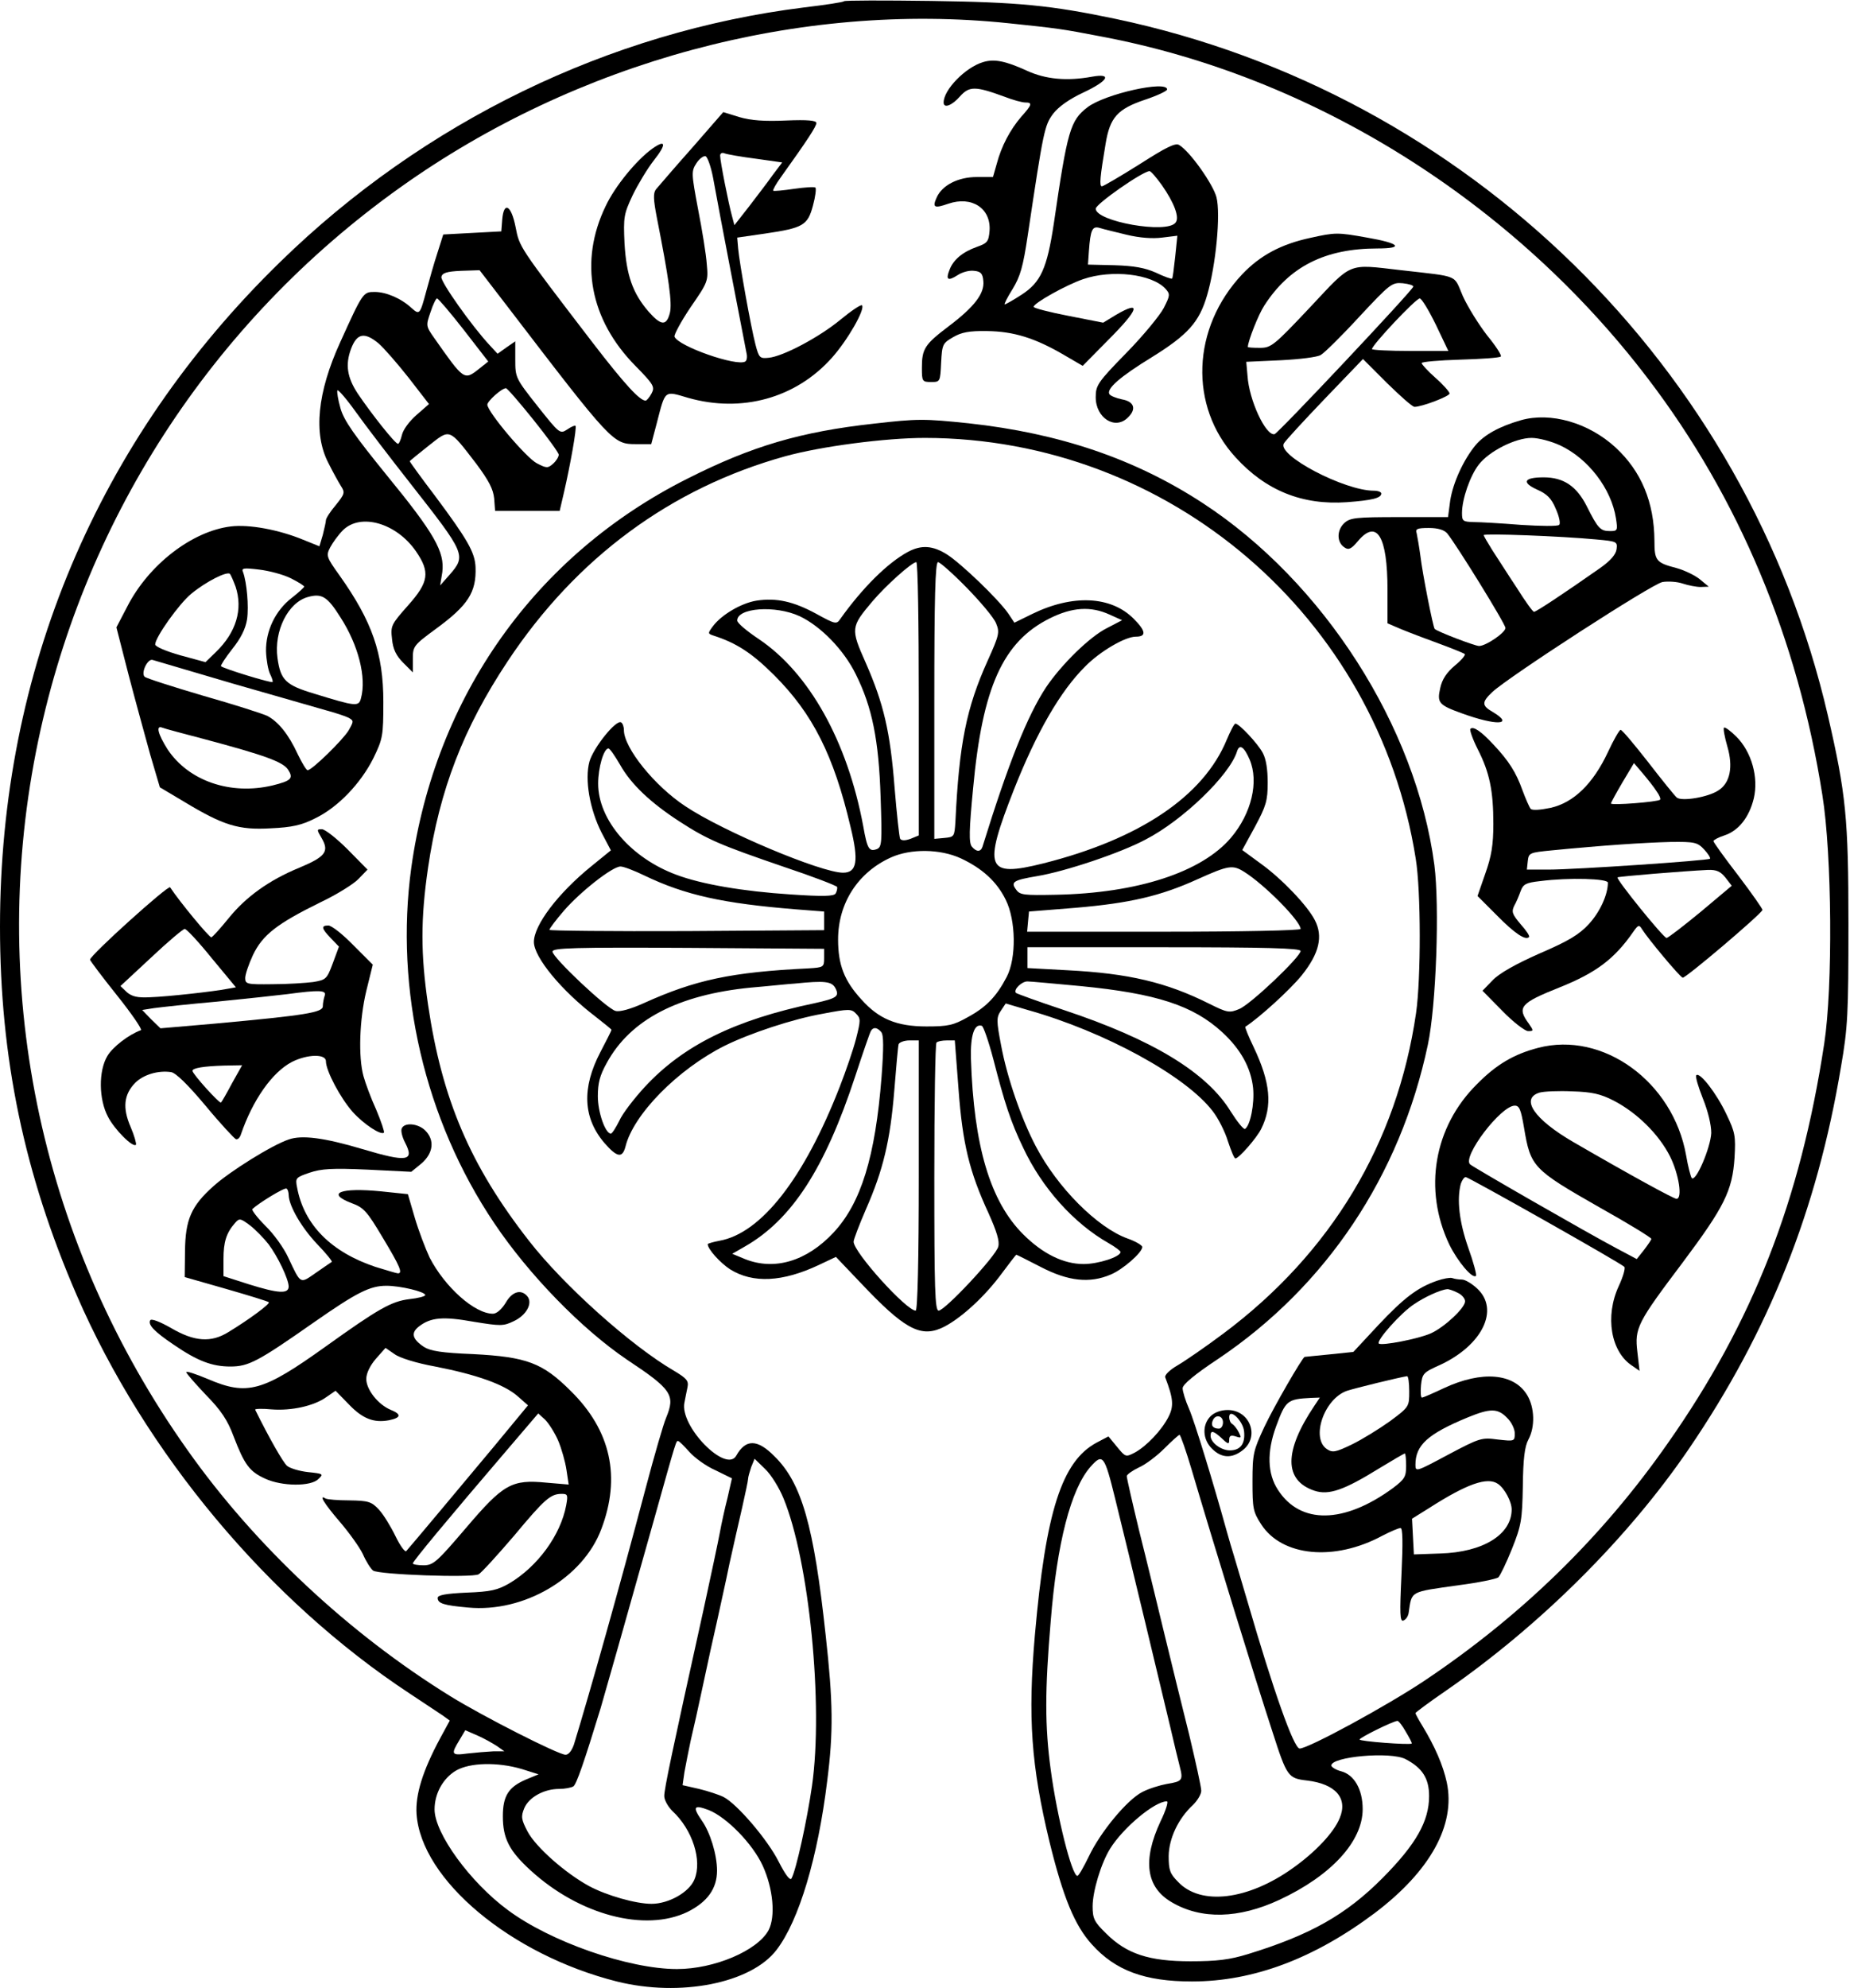
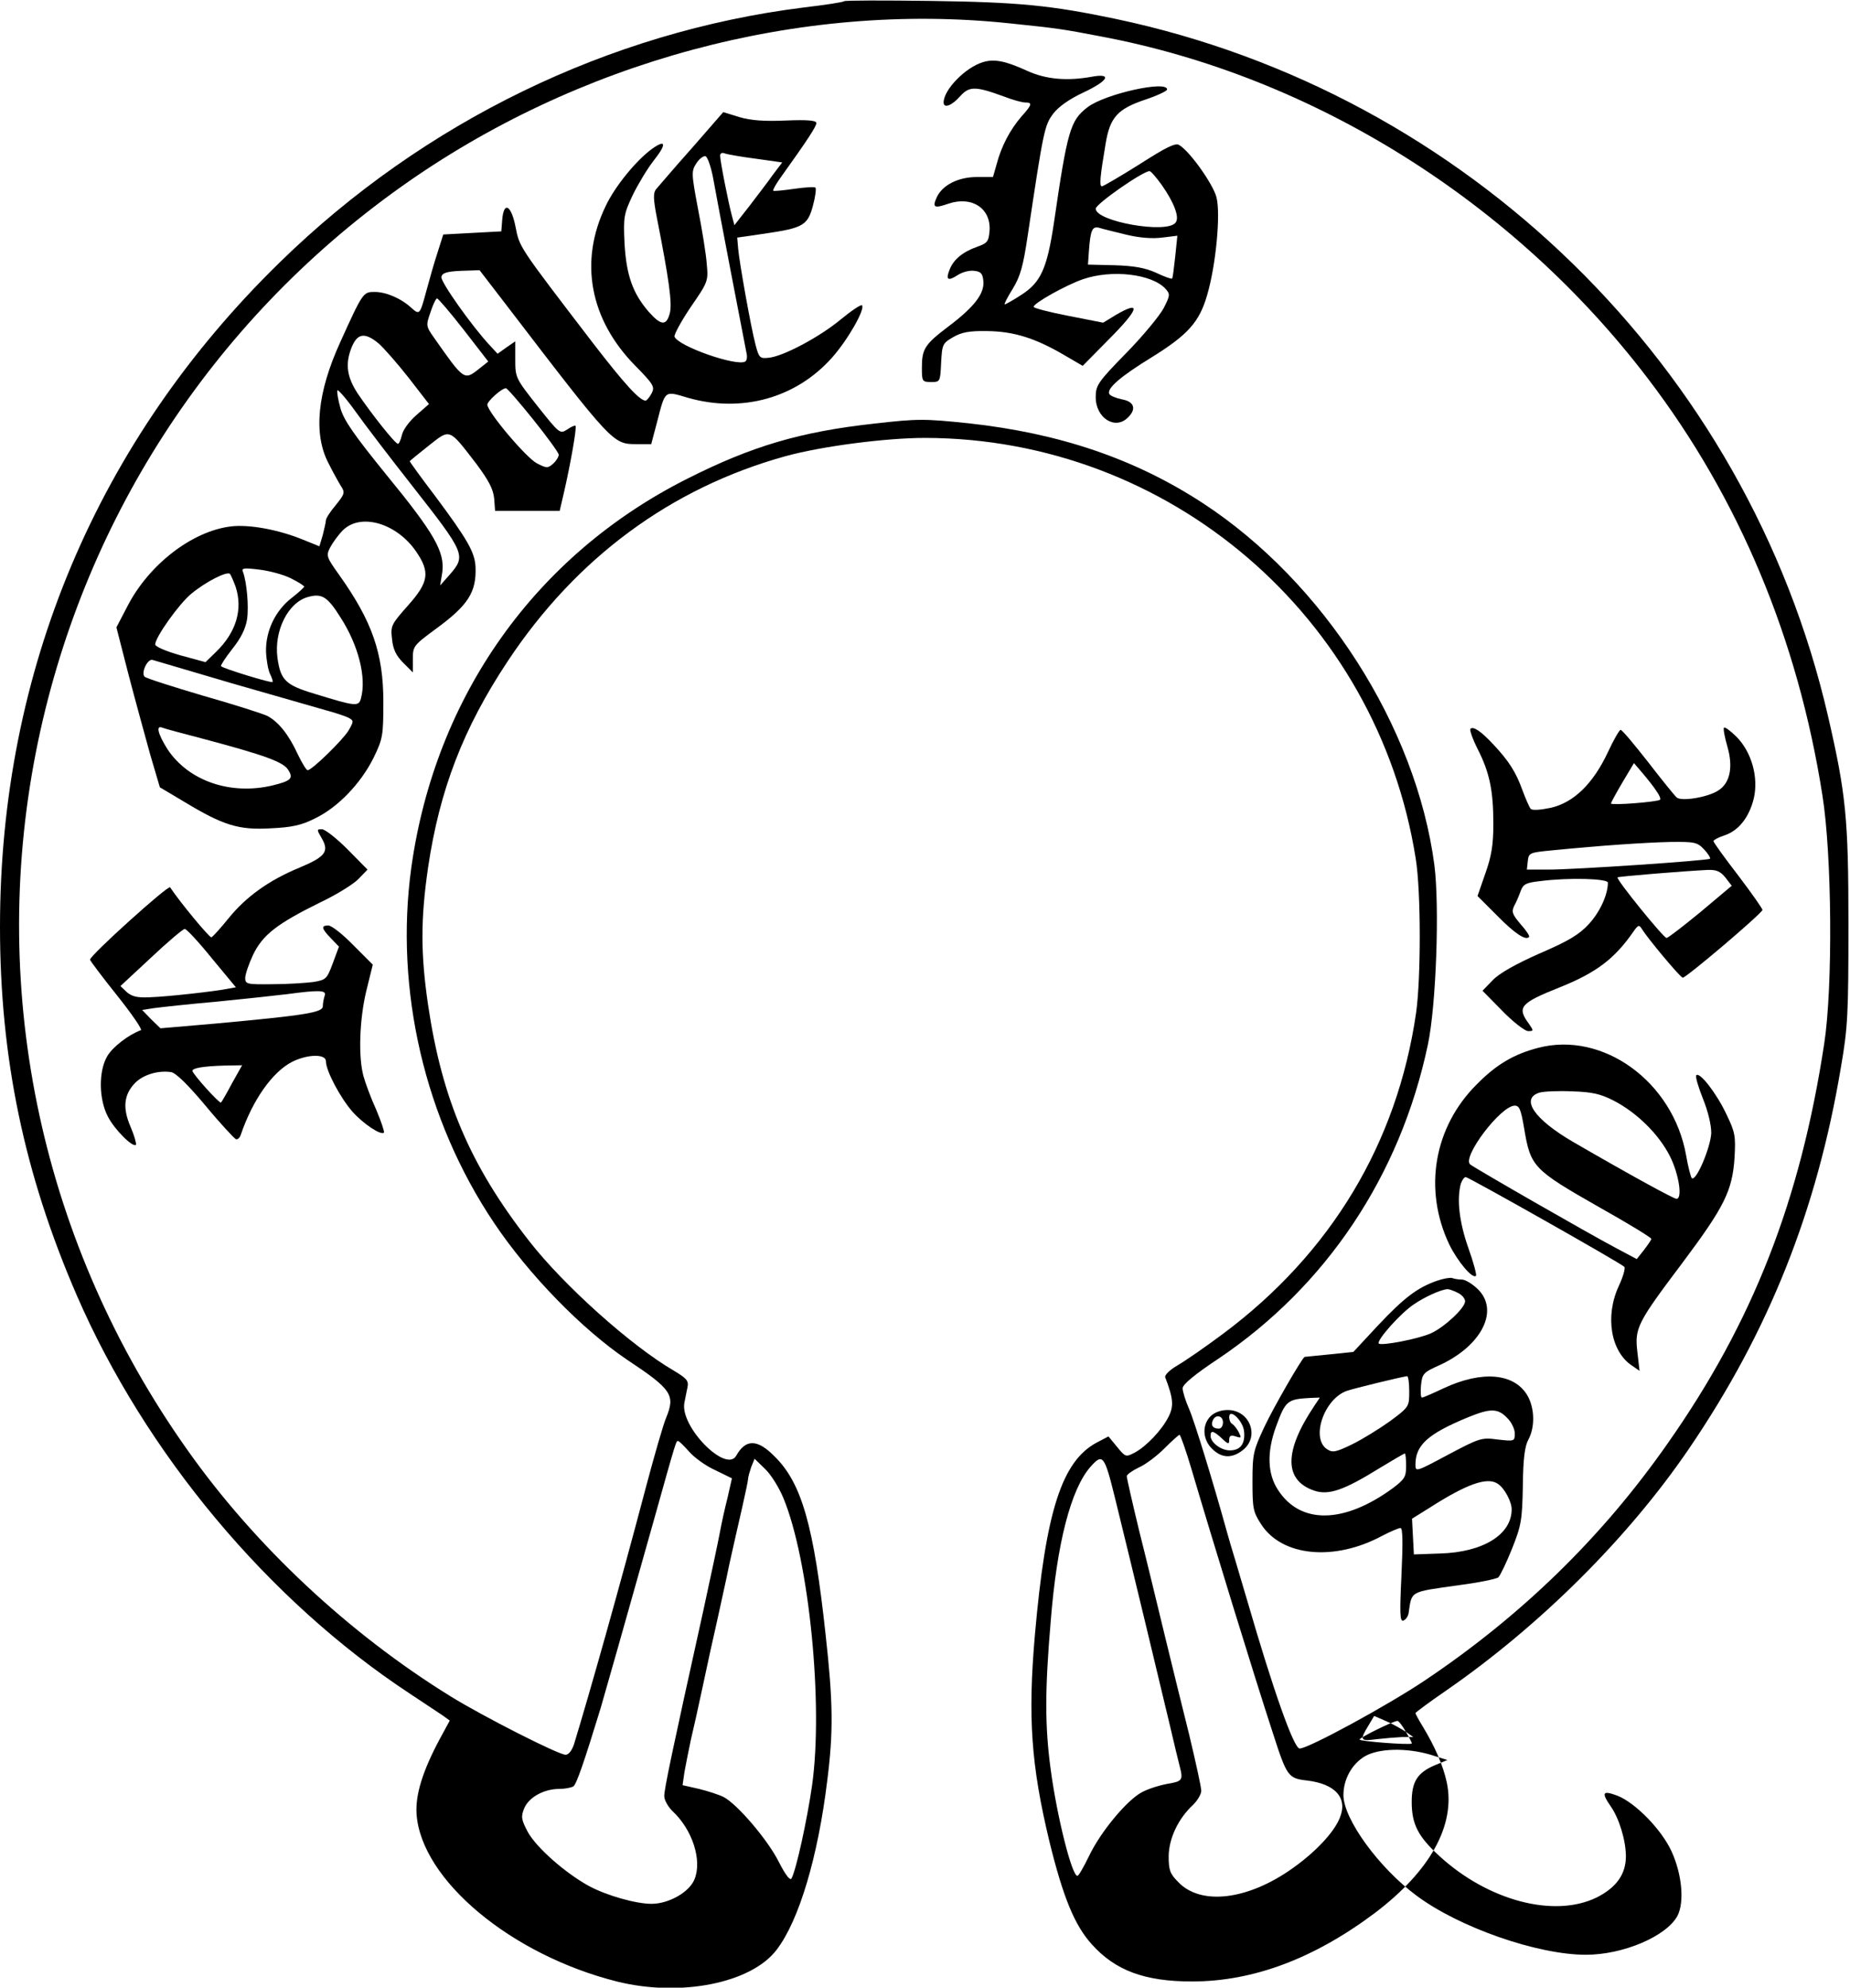
<svg xmlns="http://www.w3.org/2000/svg" version="1.0" width="100%" height="100%" viewBox="0 0 596 640" preserveAspectRatio="xMidYMid meet">
  <g transform="translate(0,640) scale(0.1,-0.1)" fill="#000000" stroke="none">
-     <path d="M2719 6396 c-2 -3 -61 -12 -129 -20 -627 -78 -1225 -368 -1688 -820 -589 -574 -902 -1317 -902 -2140 0 -422 78 -796 247 -1186 221 -509 617 -983 1073 -1283 47 -31 95 -63 107 -71 l22 -16 -31 -57 c-57 -106 -80 -182 -76 -244 15 -212 304 -453 645 -539 204 -51 433 -6 515 102 72 94 133 298 163 544 20 157 19 253 -5 469 -38 352 -77 490 -165 576 -55 56 -93 56 -123 2 -33 -58 -183 95 -167 171 3 14 7 37 10 50 4 20 -3 28 -43 52 -138 80 -356 275 -468 419 -189 242 -280 455 -325 760 -24 164 -24 276 0 441 37 251 114 450 256 664 221 334 527 559 895 661 116 32 323 59 450 59 787 -1 1458 -576 1581 -1355 17 -104 17 -386 1 -497 -61 -419 -274 -773 -621 -1032 -56 -42 -123 -88 -147 -102 -26 -15 -43 -32 -40 -39 26 -68 28 -92 11 -126 -22 -44 -72 -96 -109 -116 -29 -15 -30 -15 -57 18 l-28 34 -38 -20 c-112 -60 -164 -221 -199 -620 -23 -265 -12 -420 47 -665 44 -179 81 -269 136 -330 76 -85 171 -120 323 -120 198 0 394 74 590 221 178 135 260 283 231 420 -12 55 -38 115 -78 181 -13 21 -23 40 -23 42 0 2 44 35 98 72 304 210 588 493 783 779 257 377 413 768 490 1230 22 127 24 170 24 460 0 340 -8 419 -66 670 -260 1124 -1162 2005 -2294 2244 -210 44 -313 54 -595 58 -152 2 -278 2 -281 -1z m532 -71 c153 -16 170 -18 294 -42 685 -128 1330 -532 1764 -1102 293 -384 483 -838 562 -1341 31 -193 34 -618 6 -800 -77 -506 -230 -897 -504 -1287 -211 -302 -471 -555 -783 -764 -121 -81 -375 -219 -403 -219 -19 0 -86 191 -167 470 -12 41 -30 102 -40 135 -10 33 -23 76 -28 95 -44 159 -104 354 -121 393 -12 27 -21 57 -21 67 0 12 38 44 115 95 348 234 586 590 675 1011 27 127 38 446 21 579 -59 446 -357 911 -746 1165 -219 143 -462 225 -754 257 -144 15 -165 15 -305 -1 -236 -26 -393 -72 -601 -177 -490 -246 -813 -701 -890 -1253 -54 -393 43 -811 267 -1144 112 -167 283 -342 428 -440 145 -96 156 -114 126 -187 -8 -18 -38 -121 -66 -227 -85 -322 -180 -658 -231 -825 -7 -20 -17 -33 -27 -33 -23 0 -267 124 -372 189 -328 203 -629 485 -846 792 -467 658 -642 1466 -488 2249 145 735 563 1382 1174 1817 570 406 1287 599 1961 528z m588 -4657 c68 -230 202 -666 261 -846 46 -143 50 -148 111 -155 92 -11 132 -57 105 -121 -19 -47 -79 -110 -151 -161 -144 -103 -297 -122 -370 -44 -26 26 -30 38 -30 83 1 57 31 121 79 165 14 14 26 34 26 45 0 12 -18 93 -39 181 -22 88 -58 234 -80 325 -22 91 -58 240 -81 331 -22 91 -40 170 -40 176 0 5 18 18 39 28 21 9 58 37 82 61 24 24 46 44 49 44 3 0 21 -51 39 -112z m-1618 57 c17 -19 54 -46 84 -59 l53 -26 -14 -62 c-9 -35 -20 -85 -25 -113 -5 -27 -29 -140 -53 -250 -103 -465 -126 -575 -126 -598 0 -13 12 -34 26 -48 65 -60 97 -160 71 -221 -17 -41 -83 -78 -138 -78 -51 0 -145 27 -201 57 -77 42 -171 125 -198 175 -21 40 -22 49 -11 76 15 35 63 62 113 62 18 0 38 4 45 8 10 6 35 79 88 252 15 51 74 259 170 600 77 275 73 260 80 260 3 0 19 -16 36 -35z m1372 -152 c44 -178 153 -631 177 -733 12 -52 26 -110 31 -129 11 -43 8 -47 -42 -55 -22 -4 -58 -15 -79 -26 -49 -25 -135 -129 -172 -207 -17 -35 -33 -63 -37 -63 -18 0 -66 192 -86 342 -19 140 -19 255 0 478 20 252 65 425 128 497 40 45 45 38 80 -104z m-1069 3 c83 -201 129 -666 92 -926 -16 -111 -51 -271 -66 -298 -4 -9 -19 10 -41 53 -36 72 -135 187 -178 209 -14 7 -50 19 -79 26 l-53 12 6 42 c4 22 13 68 20 101 8 33 26 114 40 180 14 66 34 158 45 205 10 47 29 130 40 185 12 55 31 137 41 181 10 45 19 86 19 92 0 6 5 23 10 38 l11 27 34 -33 c19 -18 45 -60 59 -94z m2005 -752 c12 -20 21 -37 19 -38 -8 -5 -168 7 -168 13 0 6 107 59 122 60 3 1 16 -15 27 -35z m-2928 -46 l24 -17 -36 0 c-20 -1 -57 -4 -83 -7 -52 -7 -54 -3 -26 43 l19 32 39 -17 c21 -9 49 -25 63 -34z m2927 -42 c54 -28 76 -62 76 -119 0 -81 -42 -155 -149 -263 -118 -119 -233 -184 -435 -246 -59 -18 -99 -23 -185 -23 -134 0 -206 24 -272 90 -38 37 -43 48 -43 87 0 48 27 138 56 185 42 68 144 153 183 153 6 0 -3 -29 -20 -64 -59 -126 -47 -213 36 -261 95 -56 216 -53 347 8 167 78 268 188 268 292 0 63 -27 111 -70 122 -16 4 -30 13 -31 18 -1 29 191 46 239 21z m-2847 -32 l54 -17 -41 -17 c-56 -24 -74 -53 -74 -118 0 -71 20 -111 89 -174 157 -144 369 -200 506 -134 64 32 95 75 95 133 0 51 -22 123 -49 161 -31 45 -26 52 22 34 58 -23 142 -109 174 -179 34 -74 42 -164 19 -208 -36 -66 -175 -125 -295 -125 -156 0 -408 88 -545 190 -121 89 -236 247 -236 324 0 51 27 100 69 125 45 26 134 28 212 5z" />
+     <path d="M2719 6396 c-2 -3 -61 -12 -129 -20 -627 -78 -1225 -368 -1688 -820 -589 -574 -902 -1317 -902 -2140 0 -422 78 -796 247 -1186 221 -509 617 -983 1073 -1283 47 -31 95 -63 107 -71 l22 -16 -31 -57 c-57 -106 -80 -182 -76 -244 15 -212 304 -453 645 -539 204 -51 433 -6 515 102 72 94 133 298 163 544 20 157 19 253 -5 469 -38 352 -77 490 -165 576 -55 56 -93 56 -123 2 -33 -58 -183 95 -167 171 3 14 7 37 10 50 4 20 -3 28 -43 52 -138 80 -356 275 -468 419 -189 242 -280 455 -325 760 -24 164 -24 276 0 441 37 251 114 450 256 664 221 334 527 559 895 661 116 32 323 59 450 59 787 -1 1458 -576 1581 -1355 17 -104 17 -386 1 -497 -61 -419 -274 -773 -621 -1032 -56 -42 -123 -88 -147 -102 -26 -15 -43 -32 -40 -39 26 -68 28 -92 11 -126 -22 -44 -72 -96 -109 -116 -29 -15 -30 -15 -57 18 l-28 34 -38 -20 c-112 -60 -164 -221 -199 -620 -23 -265 -12 -420 47 -665 44 -179 81 -269 136 -330 76 -85 171 -120 323 -120 198 0 394 74 590 221 178 135 260 283 231 420 -12 55 -38 115 -78 181 -13 21 -23 40 -23 42 0 2 44 35 98 72 304 210 588 493 783 779 257 377 413 768 490 1230 22 127 24 170 24 460 0 340 -8 419 -66 670 -260 1124 -1162 2005 -2294 2244 -210 44 -313 54 -595 58 -152 2 -278 2 -281 -1z m532 -71 c153 -16 170 -18 294 -42 685 -128 1330 -532 1764 -1102 293 -384 483 -838 562 -1341 31 -193 34 -618 6 -800 -77 -506 -230 -897 -504 -1287 -211 -302 -471 -555 -783 -764 -121 -81 -375 -219 -403 -219 -19 0 -86 191 -167 470 -12 41 -30 102 -40 135 -10 33 -23 76 -28 95 -44 159 -104 354 -121 393 -12 27 -21 57 -21 67 0 12 38 44 115 95 348 234 586 590 675 1011 27 127 38 446 21 579 -59 446 -357 911 -746 1165 -219 143 -462 225 -754 257 -144 15 -165 15 -305 -1 -236 -26 -393 -72 -601 -177 -490 -246 -813 -701 -890 -1253 -54 -393 43 -811 267 -1144 112 -167 283 -342 428 -440 145 -96 156 -114 126 -187 -8 -18 -38 -121 -66 -227 -85 -322 -180 -658 -231 -825 -7 -20 -17 -33 -27 -33 -23 0 -267 124 -372 189 -328 203 -629 485 -846 792 -467 658 -642 1466 -488 2249 145 735 563 1382 1174 1817 570 406 1287 599 1961 528z m588 -4657 c68 -230 202 -666 261 -846 46 -143 50 -148 111 -155 92 -11 132 -57 105 -121 -19 -47 -79 -110 -151 -161 -144 -103 -297 -122 -370 -44 -26 26 -30 38 -30 83 1 57 31 121 79 165 14 14 26 34 26 45 0 12 -18 93 -39 181 -22 88 -58 234 -80 325 -22 91 -58 240 -81 331 -22 91 -40 170 -40 176 0 5 18 18 39 28 21 9 58 37 82 61 24 24 46 44 49 44 3 0 21 -51 39 -112z m-1618 57 c17 -19 54 -46 84 -59 l53 -26 -14 -62 c-9 -35 -20 -85 -25 -113 -5 -27 -29 -140 -53 -250 -103 -465 -126 -575 -126 -598 0 -13 12 -34 26 -48 65 -60 97 -160 71 -221 -17 -41 -83 -78 -138 -78 -51 0 -145 27 -201 57 -77 42 -171 125 -198 175 -21 40 -22 49 -11 76 15 35 63 62 113 62 18 0 38 4 45 8 10 6 35 79 88 252 15 51 74 259 170 600 77 275 73 260 80 260 3 0 19 -16 36 -35z m1372 -152 c44 -178 153 -631 177 -733 12 -52 26 -110 31 -129 11 -43 8 -47 -42 -55 -22 -4 -58 -15 -79 -26 -49 -25 -135 -129 -172 -207 -17 -35 -33 -63 -37 -63 -18 0 -66 192 -86 342 -19 140 -19 255 0 478 20 252 65 425 128 497 40 45 45 38 80 -104z m-1069 3 c83 -201 129 -666 92 -926 -16 -111 -51 -271 -66 -298 -4 -9 -19 10 -41 53 -36 72 -135 187 -178 209 -14 7 -50 19 -79 26 l-53 12 6 42 c4 22 13 68 20 101 8 33 26 114 40 180 14 66 34 158 45 205 10 47 29 130 40 185 12 55 31 137 41 181 10 45 19 86 19 92 0 6 5 23 10 38 l11 27 34 -33 c19 -18 45 -60 59 -94z m2005 -752 c12 -20 21 -37 19 -38 -8 -5 -168 7 -168 13 0 6 107 59 122 60 3 1 16 -15 27 -35z l24 -17 -36 0 c-20 -1 -57 -4 -83 -7 -52 -7 -54 -3 -26 43 l19 32 39 -17 c21 -9 49 -25 63 -34z m2927 -42 c54 -28 76 -62 76 -119 0 -81 -42 -155 -149 -263 -118 -119 -233 -184 -435 -246 -59 -18 -99 -23 -185 -23 -134 0 -206 24 -272 90 -38 37 -43 48 -43 87 0 48 27 138 56 185 42 68 144 153 183 153 6 0 -3 -29 -20 -64 -59 -126 -47 -213 36 -261 95 -56 216 -53 347 8 167 78 268 188 268 292 0 63 -27 111 -70 122 -16 4 -30 13 -31 18 -1 29 191 46 239 21z m-2847 -32 l54 -17 -41 -17 c-56 -24 -74 -53 -74 -118 0 -71 20 -111 89 -174 157 -144 369 -200 506 -134 64 32 95 75 95 133 0 51 -22 123 -49 161 -31 45 -26 52 22 34 58 -23 142 -109 174 -179 34 -74 42 -164 19 -208 -36 -66 -175 -125 -295 -125 -156 0 -408 88 -545 190 -121 89 -236 247 -236 324 0 51 27 100 69 125 45 26 134 28 212 5z" />
    <path d="M3167 6200 c-57 -17 -127 -89 -127 -130 0 -20 27 -10 53 20 30 33 49 33 142 -1 28 -11 58 -19 68 -19 24 0 22 -7 -13 -46 -36 -42 -64 -95 -79 -152 l-12 -42 -52 0 c-60 0 -111 -26 -129 -65 -15 -33 -9 -37 37 -21 76 26 138 -15 133 -87 -3 -35 -7 -40 -41 -52 -45 -16 -76 -41 -88 -74 -13 -32 -5 -37 26 -17 15 10 38 16 53 14 22 -2 28 -9 30 -33 4 -40 -29 -83 -111 -145 -78 -59 -87 -73 -87 -134 0 -44 1 -46 30 -46 29 0 29 1 32 62 3 59 5 63 38 82 27 16 52 21 110 20 85 -1 154 -22 248 -77 l60 -35 81 82 c101 101 110 131 26 82 l-41 -25 -112 22 c-62 12 -112 25 -112 29 0 12 104 70 159 89 93 32 222 17 266 -31 15 -17 15 -21 -6 -62 -12 -23 -66 -89 -120 -144 -93 -95 -99 -105 -99 -143 0 -67 63 -107 104 -65 28 27 20 51 -19 58 -19 4 -37 11 -41 17 -10 17 34 56 137 119 116 72 153 113 178 200 28 95 44 260 30 315 -11 42 -85 147 -120 168 -12 8 -42 -7 -128 -62 -62 -39 -117 -71 -121 -71 -9 0 -6 31 12 138 14 84 38 111 127 141 39 13 71 28 71 33 0 30 -199 -14 -256 -57 -56 -43 -65 -73 -109 -375 -22 -145 -42 -189 -104 -229 -26 -17 -51 -31 -54 -31 -3 0 8 22 25 49 25 41 34 72 49 173 51 341 54 354 82 392 18 23 52 47 97 68 81 38 94 63 28 51 -82 -15 -150 -8 -209 19 -70 32 -106 39 -142 28z m576 -396 c40 -57 58 -105 44 -121 -28 -37 -257 4 -257 45 0 15 149 119 173 121 4 1 22 -20 40 -45z m-113 -160 c42 -10 83 -13 114 -9 l49 6 -7 -68 c-4 -37 -8 -69 -10 -70 -2 -2 -25 6 -52 19 -36 16 -71 22 -134 24 l-85 2 3 43 c5 70 11 82 35 75 12 -4 51 -13 87 -22z" />
    <path d="M2228 5922 c-57 -64 -108 -124 -115 -132 -9 -12 -8 -33 3 -90 39 -198 50 -276 42 -308 -11 -42 -28 -41 -68 4 -52 60 -72 118 -78 220 -4 86 -2 95 26 155 17 35 47 85 68 112 42 53 40 70 -5 38 -51 -37 -120 -121 -150 -185 -86 -178 -51 -365 96 -514 60 -61 63 -68 52 -89 -7 -13 -16 -23 -19 -23 -19 0 -67 52 -171 187 -239 312 -235 306 -248 372 -14 71 -38 84 -43 24 l-3 -38 -94 -5 -93 -5 -19 -60 c-11 -33 -26 -87 -35 -120 -21 -78 -22 -80 -48 -57 -33 31 -82 52 -119 52 -37 0 -38 -1 -111 -162 -74 -162 -87 -295 -38 -389 15 -30 34 -64 41 -75 13 -20 11 -25 -17 -60 -18 -21 -32 -43 -32 -49 0 -5 -5 -27 -10 -47 l-11 -37 -52 21 c-80 33 -175 50 -233 43 -125 -15 -265 -123 -334 -258 l-35 -67 39 -152 c22 -84 54 -200 70 -258 l31 -105 79 -47 c126 -76 175 -91 278 -85 68 3 100 10 143 32 73 35 147 112 188 194 30 62 32 71 32 181 0 156 -36 259 -141 407 -43 60 -44 64 -30 91 8 15 26 40 41 55 57 56 172 23 235 -68 46 -67 42 -99 -26 -175 -54 -61 -56 -65 -51 -108 3 -32 13 -53 36 -76 l31 -31 0 43 c0 41 2 44 74 97 104 76 131 118 128 199 -2 47 -25 88 -131 230 -45 59 -81 109 -81 111 0 1 27 23 61 50 70 55 64 58 154 -59 40 -54 54 -81 57 -111 l3 -40 104 0 104 0 14 60 c20 87 42 209 37 214 -2 2 -14 -3 -27 -12 -23 -15 -25 -13 -95 75 -71 90 -72 92 -72 150 l0 59 -29 -20 -28 -20 -25 27 c-58 62 -159 205 -156 220 2 13 17 18 63 20 l60 2 90 -117 c337 -440 340 -443 414 -443 l49 0 18 68 c28 108 23 104 101 81 173 -49 347 -1 463 129 51 57 108 157 97 169 -4 3 -35 -18 -69 -46 -69 -57 -186 -119 -232 -123 -28 -3 -31 0 -42 42 -15 57 -52 264 -56 310 l-3 35 90 13 c122 18 137 26 154 90 8 29 11 55 8 58 -3 3 -34 1 -69 -4 -34 -5 -65 -8 -67 -6 -2 2 9 22 25 44 86 120 114 163 114 174 0 8 -27 11 -98 8 -69 -3 -113 0 -150 11 l-52 16 -102 -117z m207 -33 l85 -12 -31 -41 c-16 -23 -51 -68 -76 -101 l-47 -60 -8 30 c-11 40 -38 176 -38 194 0 7 6 11 15 7 8 -3 53 -11 100 -17z m-138 -60 c17 -96 103 -541 108 -566 3 -12 1 -24 -4 -27 -27 -17 -216 49 -228 80 -2 6 21 49 52 95 56 81 57 84 52 138 -2 31 -15 111 -28 177 -22 117 -22 123 -5 149 9 14 23 24 29 22 6 -2 17 -32 24 -68z m-803 -491 l79 -102 -29 -23 c-49 -39 -49 -38 -146 100 -26 37 -26 39 -11 82 8 25 18 45 21 44 4 0 43 -46 86 -101z m-274 -44 c17 -15 60 -64 97 -111 l65 -84 -40 -35 c-23 -20 -43 -47 -47 -64 -4 -17 -10 -30 -13 -29 -9 0 -85 96 -129 161 -35 53 -41 94 -22 145 19 50 43 55 89 17z m107 -457 c172 -219 175 -226 122 -287 l-31 -35 7 43 c8 65 -25 124 -180 313 -103 127 -137 175 -148 214 -8 28 -12 53 -10 58 2 4 29 -27 59 -69 30 -42 111 -148 181 -237z m391 212 c45 -56 82 -107 82 -113 0 -7 -8 -20 -18 -29 -17 -15 -21 -15 -52 1 -34 17 -159 165 -160 189 0 11 46 53 60 53 4 0 43 -45 88 -101z m-781 -511 c24 -12 43 -24 43 -27 -1 -3 -18 -19 -40 -36 -53 -41 -84 -106 -83 -172 1 -28 7 -61 13 -73 6 -12 10 -24 8 -26 -4 -4 -158 43 -166 51 -2 2 14 27 36 55 28 35 43 65 48 96 6 42 -1 119 -13 152 -6 13 2 14 52 8 33 -4 78 -16 102 -28z m-178 -27 c24 -73 2 -147 -63 -210 l-34 -33 -81 22 c-46 13 -81 28 -81 35 0 23 77 131 116 163 47 39 116 74 125 64 3 -4 11 -22 18 -41z m338 -99 c58 -90 84 -194 66 -260 -7 -28 -16 -27 -149 14 -94 28 -110 44 -120 115 -12 87 34 180 99 197 44 12 62 1 104 -66z m-347 -213 c135 -39 270 -77 300 -86 30 -8 63 -19 73 -24 17 -10 17 -11 0 -41 -18 -30 -118 -128 -132 -128 -4 0 -18 23 -32 52 -29 63 -62 104 -98 123 -15 7 -108 37 -207 65 -98 29 -183 56 -188 61 -13 12 10 60 26 54 7 -2 123 -36 258 -76z m-95 -178 c199 -53 256 -74 273 -99 18 -28 11 -36 -50 -51 -135 -32 -270 14 -338 116 -31 49 -39 79 -17 70 7 -3 67 -19 132 -36z" />
-     <path d="M4221 5634 c-93 -20 -161 -56 -219 -117 -163 -173 -172 -425 -22 -589 98 -108 216 -155 359 -145 80 6 111 13 111 28 0 5 -11 9 -24 9 -95 0 -312 114 -290 152 5 9 64 73 132 144 l123 128 77 -77 c43 -42 82 -77 89 -77 24 0 113 34 113 43 0 5 -20 28 -45 50 -25 22 -45 44 -45 48 0 4 56 9 124 11 69 2 127 6 131 10 4 3 -16 34 -44 68 -27 35 -62 91 -78 126 -31 71 -7 62 -199 84 -175 20 -155 28 -294 -120 -116 -123 -125 -130 -161 -130 -22 0 -39 1 -39 3 1 20 34 104 53 133 81 126 196 184 365 184 87 0 71 17 -34 35 -95 17 -102 17 -183 -1z m332 -157 c-3 -13 -435 -472 -447 -475 -28 -6 -82 109 -87 188 l-4 45 110 5 c61 3 119 10 130 17 11 6 67 61 124 123 99 106 105 111 140 108 20 -2 35 -7 34 -11z m73 -123 l40 -84 -123 0 c-68 0 -123 3 -123 6 0 13 142 164 154 163 6 0 29 -38 52 -85z" />
-     <path d="M4900 5047 c-70 -20 -118 -47 -146 -80 -39 -47 -73 -121 -82 -179 l-7 -53 -157 0 c-140 0 -158 -2 -177 -19 -25 -23 -25 -63 1 -79 13 -9 22 -4 43 21 61 72 95 15 95 -157 l0 -108 28 -12 c15 -7 69 -28 121 -47 52 -19 97 -37 100 -40 3 -3 -11 -20 -32 -37 -26 -22 -41 -44 -47 -72 -11 -48 -5 -55 70 -82 110 -40 170 -38 100 4 -37 21 -37 32 -2 65 54 50 514 348 548 354 18 3 48 1 65 -5 18 -6 44 -11 58 -11 l26 1 -29 24 c-16 13 -50 29 -75 36 -66 17 -71 24 -71 88 -1 124 -42 223 -125 300 -87 80 -209 115 -305 88z m126 -81 c90 -42 165 -139 180 -235 6 -39 5 -41 -19 -41 -31 0 -39 8 -75 80 -33 65 -75 93 -139 93 -63 0 -72 -16 -22 -39 32 -14 47 -28 61 -62 11 -24 16 -48 11 -52 -4 -5 -60 -4 -123 0 -63 5 -132 9 -152 9 -35 1 -38 3 -38 29 0 45 26 120 54 156 33 43 118 86 170 86 23 0 64 -11 92 -24z m-364 -283 c29 -35 188 -292 188 -305 0 -15 -63 -58 -85 -58 -13 0 -134 46 -143 55 -5 5 -39 176 -46 235 -4 30 -10 63 -12 73 -5 14 2 17 39 17 29 0 49 -6 59 -17z m481 -20 c66 -6 68 -7 65 -31 -2 -17 -19 -37 -53 -61 -114 -80 -206 -141 -213 -141 -4 0 -29 35 -56 78 -28 42 -62 96 -78 120 -15 24 -28 46 -28 49 0 6 247 -3 363 -14z" />
    <path d="M4737 4053 c-3 -3 7 -32 23 -64 39 -76 51 -135 51 -242 0 -67 -6 -104 -26 -160 l-25 -72 62 -62 c58 -59 93 -82 104 -70 3 3 -9 21 -27 41 -27 32 -30 40 -21 59 7 12 16 34 21 48 8 22 17 27 63 32 94 12 218 8 218 -5 0 -39 -26 -95 -61 -133 -31 -34 -66 -55 -159 -95 -77 -34 -130 -64 -151 -86 l-33 -34 64 -65 c35 -36 73 -65 83 -65 18 0 18 1 3 23 -40 54 -29 67 99 118 117 47 176 91 237 179 16 23 19 23 28 8 18 -29 121 -153 131 -156 8 -3 250 202 257 218 1 3 -34 53 -78 111 -44 57 -80 107 -80 111 0 3 16 12 35 18 46 15 80 58 95 119 16 68 -7 150 -56 199 -19 19 -37 32 -40 29 -3 -2 2 -30 11 -61 19 -65 9 -117 -29 -141 -33 -22 -118 -36 -134 -23 -7 6 -49 58 -93 115 -44 56 -83 103 -88 103 -4 0 -23 -33 -41 -72 -48 -102 -110 -162 -184 -179 -34 -7 -60 -9 -65 -3 -4 5 -16 32 -26 59 -21 59 -45 96 -94 148 -39 42 -65 60 -74 50z m600 -201 c9 -12 14 -25 11 -27 -7 -7 -158 -19 -158 -12 0 3 17 34 37 68 l37 62 29 -34 c16 -19 36 -44 44 -57z m153 -187 c13 -14 21 -27 19 -30 -7 -6 -434 -35 -521 -35 l-69 0 3 28 c3 26 6 27 78 34 162 16 299 25 381 27 79 1 87 -1 109 -24z m69 -91 l20 -26 -100 -84 c-56 -46 -105 -84 -110 -84 -10 0 -163 189 -158 195 4 3 210 20 291 24 28 1 41 -5 57 -25z" />
    <path d="M1037 3700 c24 -42 11 -59 -73 -94 -97 -40 -171 -93 -227 -162 -26 -32 -51 -60 -56 -62 -6 -2 -102 114 -133 161 -5 9 -258 -219 -258 -233 0 -3 39 -55 87 -115 48 -60 82 -110 77 -112 -39 -14 -91 -54 -108 -83 -29 -48 -28 -140 2 -196 21 -41 80 -100 90 -90 2 3 -5 29 -17 57 -27 62 -22 105 15 143 27 26 73 40 115 34 15 -2 54 -40 111 -108 48 -58 93 -106 98 -108 6 -2 13 5 16 15 38 111 101 201 165 234 50 25 109 26 109 2 0 -31 47 -119 86 -163 36 -40 91 -76 101 -67 2 3 -9 36 -25 74 -17 37 -35 86 -41 108 -17 62 -13 182 9 274 l21 85 -63 63 c-34 35 -70 63 -80 63 -24 0 -23 -9 8 -41 l26 -27 -20 -54 c-19 -51 -22 -53 -63 -60 -24 -3 -83 -7 -131 -7 -82 -1 -88 0 -88 20 0 11 11 44 25 74 31 65 78 101 216 169 53 25 109 60 124 76 l29 30 -64 65 c-36 36 -73 65 -83 65 -17 0 -17 -1 0 -30z m-355 -385 l78 -94 -28 -5 c-40 -8 -190 -25 -249 -27 -40 -2 -57 2 -74 16 l-21 20 99 92 c54 51 103 92 108 92 6 0 45 -42 87 -94z m364 -121 c-3 -9 -6 -24 -6 -34 0 -20 -54 -29 -349 -56 l-174 -15 -30 29 -29 30 38 6 c22 3 113 13 204 21 91 9 192 20 225 24 104 14 128 13 121 -5z m-298 -281 c-17 -32 -33 -60 -36 -63 -4 -5 -91 91 -92 102 0 9 35 15 103 17 l57 1 -32 -57z" />
    <path d="M4955 3026 c-77 -20 -134 -53 -197 -117 -139 -138 -173 -339 -89 -516 27 -55 75 -112 86 -101 3 2 -8 44 -25 91 -29 83 -37 155 -24 205 4 12 11 22 16 22 9 0 498 -276 511 -289 4 -4 -4 -32 -18 -62 -45 -97 -26 -212 44 -257 l23 -16 -7 61 c-9 77 -1 93 146 288 134 179 160 231 167 337 4 70 2 82 -26 140 -32 68 -86 137 -97 126 -4 -4 6 -37 21 -75 17 -42 27 -85 27 -111 -2 -47 -50 -160 -63 -145 -3 4 -12 37 -18 73 -42 237 -268 401 -477 346z m244 -170 c75 -39 145 -108 181 -179 29 -58 41 -137 21 -137 -9 0 -148 76 -331 182 -128 74 -173 141 -110 160 14 4 61 6 105 4 64 -2 91 -8 134 -30z m-289 -88 c21 -125 28 -133 242 -255 93 -52 168 -98 168 -102 0 -3 -11 -19 -24 -36 l-23 -29 -64 34 c-91 48 -462 261 -473 271 -26 24 99 189 144 189 15 0 20 -13 30 -72z" />
-     <path d="M1294 2766 c-3 -8 2 -28 11 -45 31 -60 7 -64 -137 -21 -124 37 -196 46 -238 31 -54 -18 -190 -103 -242 -150 -72 -64 -91 -108 -92 -210 l-1 -83 133 -38 c73 -21 135 -40 138 -43 5 -5 -64 -56 -130 -96 -56 -35 -110 -31 -185 13 -35 20 -63 31 -67 25 -8 -14 12 -36 76 -79 76 -52 123 -70 182 -70 59 0 89 16 269 142 139 97 181 118 234 118 44 0 125 -19 125 -30 0 -4 -23 -10 -51 -13 -58 -7 -100 -31 -269 -152 -204 -146 -253 -160 -381 -105 -38 16 -69 26 -69 22 0 -4 29 -37 63 -73 49 -50 70 -81 90 -135 35 -91 51 -112 101 -135 54 -25 148 -26 172 -1 17 16 15 17 -33 22 -28 3 -58 12 -68 20 -13 11 -58 90 -103 181 -1 3 22 4 53 1 64 -5 137 11 177 40 l29 20 43 -44 c44 -46 80 -60 129 -51 39 8 41 19 7 33 -42 17 -80 66 -80 100 0 18 12 43 31 65 l31 35 29 -20 c16 -12 70 -29 131 -40 133 -26 221 -57 265 -95 l34 -30 -110 -133 c-106 -127 -265 -317 -282 -336 -4 -5 -20 17 -35 48 -15 31 -39 70 -53 85 -24 26 -34 29 -95 30 -37 0 -72 3 -77 6 -24 15 -4 -17 45 -74 30 -35 64 -82 75 -105 10 -23 25 -47 33 -53 17 -13 318 -24 340 -12 9 5 60 61 114 124 100 120 118 135 154 135 19 0 20 -4 14 -37 -18 -96 -92 -197 -183 -251 -38 -22 -60 -27 -138 -30 -67 -3 -93 -8 -93 -17 0 -18 20 -24 98 -31 180 -17 370 95 429 252 64 168 31 318 -98 445 -91 91 -142 110 -315 119 -101 4 -137 10 -158 23 -39 26 -43 46 -15 67 37 28 76 32 176 14 86 -14 95 -14 128 2 41 19 62 58 44 80 -20 24 -49 16 -70 -21 -13 -21 -29 -35 -41 -35 -59 0 -155 86 -204 181 -14 30 -36 88 -48 129 l-22 75 -86 9 c-132 13 -179 -6 -95 -38 39 -14 50 -27 100 -111 56 -93 65 -115 49 -115 -4 0 -37 10 -73 21 -143 48 -230 136 -252 256 -6 30 -4 32 40 47 38 13 73 15 187 10 l141 -7 33 27 c38 33 43 75 12 106 -23 23 -68 27 -76 6z m-364 -214 c1 -35 41 -104 91 -157 29 -30 50 -56 48 -58 -2 -1 -25 -17 -51 -35 -52 -36 -48 -39 -89 48 -14 31 -47 77 -74 103 -26 26 -45 51 -42 54 20 19 103 70 110 66 4 -2 7 -12 7 -21z m-65 -158 c30 -40 64 -111 65 -136 0 -25 -33 -23 -129 7 l-81 26 0 55 c0 55 9 84 37 116 14 16 17 16 49 -8 18 -14 44 -41 59 -60z m933 -632 c11 -26 23 -68 27 -95 l7 -47 -71 6 c-113 11 -139 -4 -260 -146 -94 -110 -105 -120 -137 -120 -19 0 -34 3 -34 6 0 7 114 144 304 366 l100 117 22 -20 c12 -12 31 -42 42 -67z" />
    <path d="M4629 2276 c-63 -22 -106 -55 -189 -143 l-80 -86 -77 -8 c-43 -4 -79 -8 -80 -8 -8 -3 -100 -162 -130 -226 -35 -75 -38 -86 -38 -175 0 -87 2 -98 28 -138 67 -104 236 -120 390 -37 27 14 53 25 59 25 7 0 8 -45 3 -151 -6 -125 -5 -151 6 -147 8 3 15 13 17 24 11 73 1 67 162 90 63 8 120 20 127 25 6 6 26 47 44 92 30 75 33 93 35 202 1 88 6 128 18 150 22 41 20 103 -4 143 -43 71 -146 79 -267 23 -36 -17 -68 -31 -72 -31 -4 0 -5 18 -3 40 4 37 7 41 61 65 136 63 193 178 120 246 -17 16 -39 29 -49 29 -10 0 -24 2 -32 5 -7 2 -29 -2 -49 -9z m66 -38 c14 -6 25 -19 25 -28 0 -21 -66 -83 -110 -103 -40 -18 -159 -41 -168 -33 -9 9 71 99 114 127 34 23 84 46 106 48 4 1 19 -4 33 -11z m-155 -318 c0 -49 0 -50 -62 -96 -35 -25 -90 -59 -123 -75 -52 -25 -62 -27 -80 -15 -53 35 -9 163 65 188 28 9 163 42 193 47 4 0 7 -21 7 -49z m-306 -47 c-98 -146 -98 -240 1 -273 46 -15 95 2 208 72 43 26 80 48 83 48 2 0 4 -18 4 -40 0 -35 -5 -43 -42 -71 -158 -116 -299 -118 -371 -6 -34 52 -36 122 -6 204 31 84 36 88 113 92 l28 1 -18 -27z m621 -38 c14 -13 25 -36 25 -50 0 -26 -1 -26 -55 -20 -52 7 -58 5 -160 -49 -103 -55 -105 -56 -105 -32 0 63 40 99 168 152 73 30 97 30 127 -1z m-29 -213 c21 -14 44 -57 44 -82 0 -81 -92 -138 -230 -142 l-85 -3 -3 57 -3 58 53 33 c123 79 190 103 224 79z" />
    <path d="M3900 1840 c-28 -28 -26 -75 5 -105 30 -30 64 -32 99 -4 55 43 23 129 -49 129 -22 0 -43 -8 -55 -20z m108 -49 c4 -40 -12 -61 -46 -61 -28 0 -62 25 -62 47 0 19 10 16 37 -9 20 -19 23 -19 23 -4 0 13 5 16 21 11 18 -6 19 -5 10 13 -6 12 -16 24 -21 27 -6 3 -10 13 -10 22 0 31 45 -12 48 -46z m-68 29 c0 -11 -6 -20 -13 -20 -19 0 -27 10 -20 26 8 21 33 17 33 -6z" />
-     <path d="M2925 4623 c-65 -35 -146 -115 -218 -216 -12 -18 -16 -17 -78 17 -72 39 -127 52 -192 42 -49 -8 -112 -45 -140 -82 -17 -23 -17 -24 0 -30 75 -24 125 -56 198 -129 123 -123 191 -257 245 -487 27 -110 21 -148 -24 -148 -70 0 -387 133 -508 214 -99 65 -198 188 -198 245 0 11 -4 22 -9 25 -16 10 -89 -81 -102 -126 -16 -58 1 -154 39 -229 l30 -57 -64 -52 c-107 -87 -184 -189 -184 -243 0 -49 89 -157 198 -240 28 -22 52 -41 52 -43 0 -2 -16 -34 -36 -72 -60 -115 -56 -211 13 -292 41 -47 58 -50 68 -12 25 103 168 249 320 325 81 40 219 86 316 103 84 16 92 16 107 0 15 -15 15 -21 0 -80 -9 -35 -33 -105 -53 -156 -115 -295 -253 -471 -387 -495 -21 -4 -38 -9 -38 -11 0 -16 40 -60 72 -81 74 -46 169 -41 286 14 l55 26 81 -85 c136 -144 189 -174 257 -145 53 23 131 91 189 167 29 39 53 70 54 70 2 0 37 -18 80 -40 87 -45 156 -53 224 -24 39 16 102 71 102 89 0 5 -21 18 -47 27 -98 35 -227 165 -296 297 -47 89 -93 223 -112 326 -15 78 -15 89 -1 110 l16 24 71 -21 c249 -70 510 -213 596 -326 18 -23 40 -67 49 -97 10 -30 20 -55 24 -55 11 0 68 65 83 95 37 74 30 149 -24 263 -17 35 -29 65 -27 66 45 29 145 120 182 166 56 70 69 125 42 177 -23 46 -107 134 -174 182 l-60 44 41 75 c36 67 41 84 41 142 0 42 -5 76 -16 96 -16 30 -76 94 -88 94 -4 0 -16 -24 -28 -52 -75 -182 -281 -320 -591 -398 -184 -46 -195 -18 -94 239 72 182 149 316 229 395 48 49 129 96 163 96 35 0 33 18 -7 58 -73 73 -196 79 -327 15 l-57 -28 -20 30 c-33 47 -150 159 -196 189 -47 30 -84 32 -127 9z m35 -473 l0 -440 -27 -11 c-17 -6 -28 -6 -33 0 -3 6 -11 80 -18 165 -14 180 -35 270 -93 402 -49 110 -48 115 21 197 44 52 128 127 142 127 5 0 8 -198 8 -440z m154 358 c45 -46 88 -97 95 -115 12 -29 10 -38 -27 -120 -69 -153 -92 -268 -104 -518 -3 -49 -4 -50 -35 -53 l-33 -3 0 445 c0 331 3 446 12 446 6 0 48 -37 92 -82z m-538 -92 c68 -32 143 -109 181 -187 53 -106 74 -212 80 -395 5 -148 4 -161 -12 -168 -25 -9 -31 0 -44 74 -51 273 -174 493 -336 602 -39 26 -70 52 -70 60 0 41 123 50 201 14z m999 5 l40 -18 -50 -26 c-55 -28 -145 -116 -195 -190 -60 -91 -121 -243 -205 -514 -6 -17 -20 -16 -34 1 -10 12 -9 53 4 188 30 325 96 472 247 547 72 36 132 40 193 12z m451 -467 c30 -71 6 -173 -60 -251 -94 -111 -301 -179 -565 -184 -101 -2 -115 -1 -127 16 -19 25 -10 31 67 44 91 15 270 75 350 118 120 62 270 207 294 283 8 26 23 16 41 -26z m-2028 -17 c35 -62 97 -121 191 -182 91 -59 132 -76 336 -146 93 -31 171 -61 172 -65 1 -5 -1 -14 -5 -21 -6 -9 -40 -10 -144 -3 -155 10 -288 33 -368 63 -147 54 -253 177 -253 294 0 51 18 113 33 113 5 0 21 -24 38 -53z m1098 -301 c68 -32 115 -74 144 -133 33 -66 35 -188 3 -249 -33 -63 -66 -97 -125 -129 -46 -26 -63 -30 -133 -30 -96 0 -154 24 -210 87 -55 60 -75 111 -75 193 0 117 64 216 170 264 64 29 159 28 226 -3z m-1020 -55 c131 -63 253 -90 489 -109 l90 -7 0 -30 0 -30 -442 -3 c-244 -1 -443 1 -443 4 0 4 21 32 47 62 53 61 156 142 182 142 10 0 44 -13 77 -29z m1932 12 c67 -42 182 -159 182 -184 0 -5 -189 -9 -441 -9 l-440 0 3 33 3 32 150 12 c176 15 274 38 393 92 100 45 113 47 150 24z m-1353 -278 c0 -29 -2 -30 -50 -33 -249 -12 -365 -37 -531 -112 -42 -19 -78 -29 -91 -25 -28 7 -203 172 -203 191 0 12 68 14 438 12 l437 -3 0 -30z m1535 23 c0 -19 -162 -173 -198 -187 -31 -13 -38 -12 -96 17 -138 69 -260 98 -458 108 l-128 7 0 33 0 34 440 0 c326 0 440 -3 440 -12z m-1499 -119 c14 -27 6 -33 -66 -49 -258 -54 -424 -136 -548 -270 -34 -37 -72 -86 -82 -109 -11 -22 -23 -41 -27 -41 -18 0 -42 69 -42 120 0 42 6 67 29 108 76 139 230 219 463 242 59 5 123 12 142 13 98 10 119 7 131 -14z m790 6 c246 -24 363 -63 456 -148 60 -55 93 -115 100 -180 5 -51 -9 -121 -26 -132 -5 -2 -25 23 -46 56 -77 126 -252 232 -538 327 -81 27 -150 52 -154 55 -9 10 18 37 37 37 9 0 86 -7 171 -15z m-281 -235 c36 -140 56 -202 96 -285 61 -130 163 -244 276 -308 21 -12 38 -25 38 -28 0 -16 -72 -39 -119 -39 -65 0 -132 33 -195 96 -106 106 -159 284 -168 565 -2 76 11 114 35 106 5 -1 22 -50 37 -107z m-361 87 c8 -10 8 -50 1 -145 -20 -256 -66 -406 -155 -501 -86 -92 -190 -123 -285 -85 l-41 17 40 23 c151 86 258 250 356 548 25 76 48 143 51 147 8 13 20 11 33 -4z m121 -462 c0 -272 -4 -435 -10 -435 -30 0 -200 188 -200 222 0 7 18 54 40 105 55 125 78 220 91 381 6 75 12 143 14 150 3 6 18 12 35 12 l30 0 0 -435z m128 278 c13 -176 35 -266 97 -400 26 -58 36 -90 31 -107 -7 -30 -172 -206 -192 -206 -12 0 -14 70 -14 428 0 236 3 432 7 435 3 4 18 7 33 7 l26 0 12 -157z" />
  </g>
</svg>